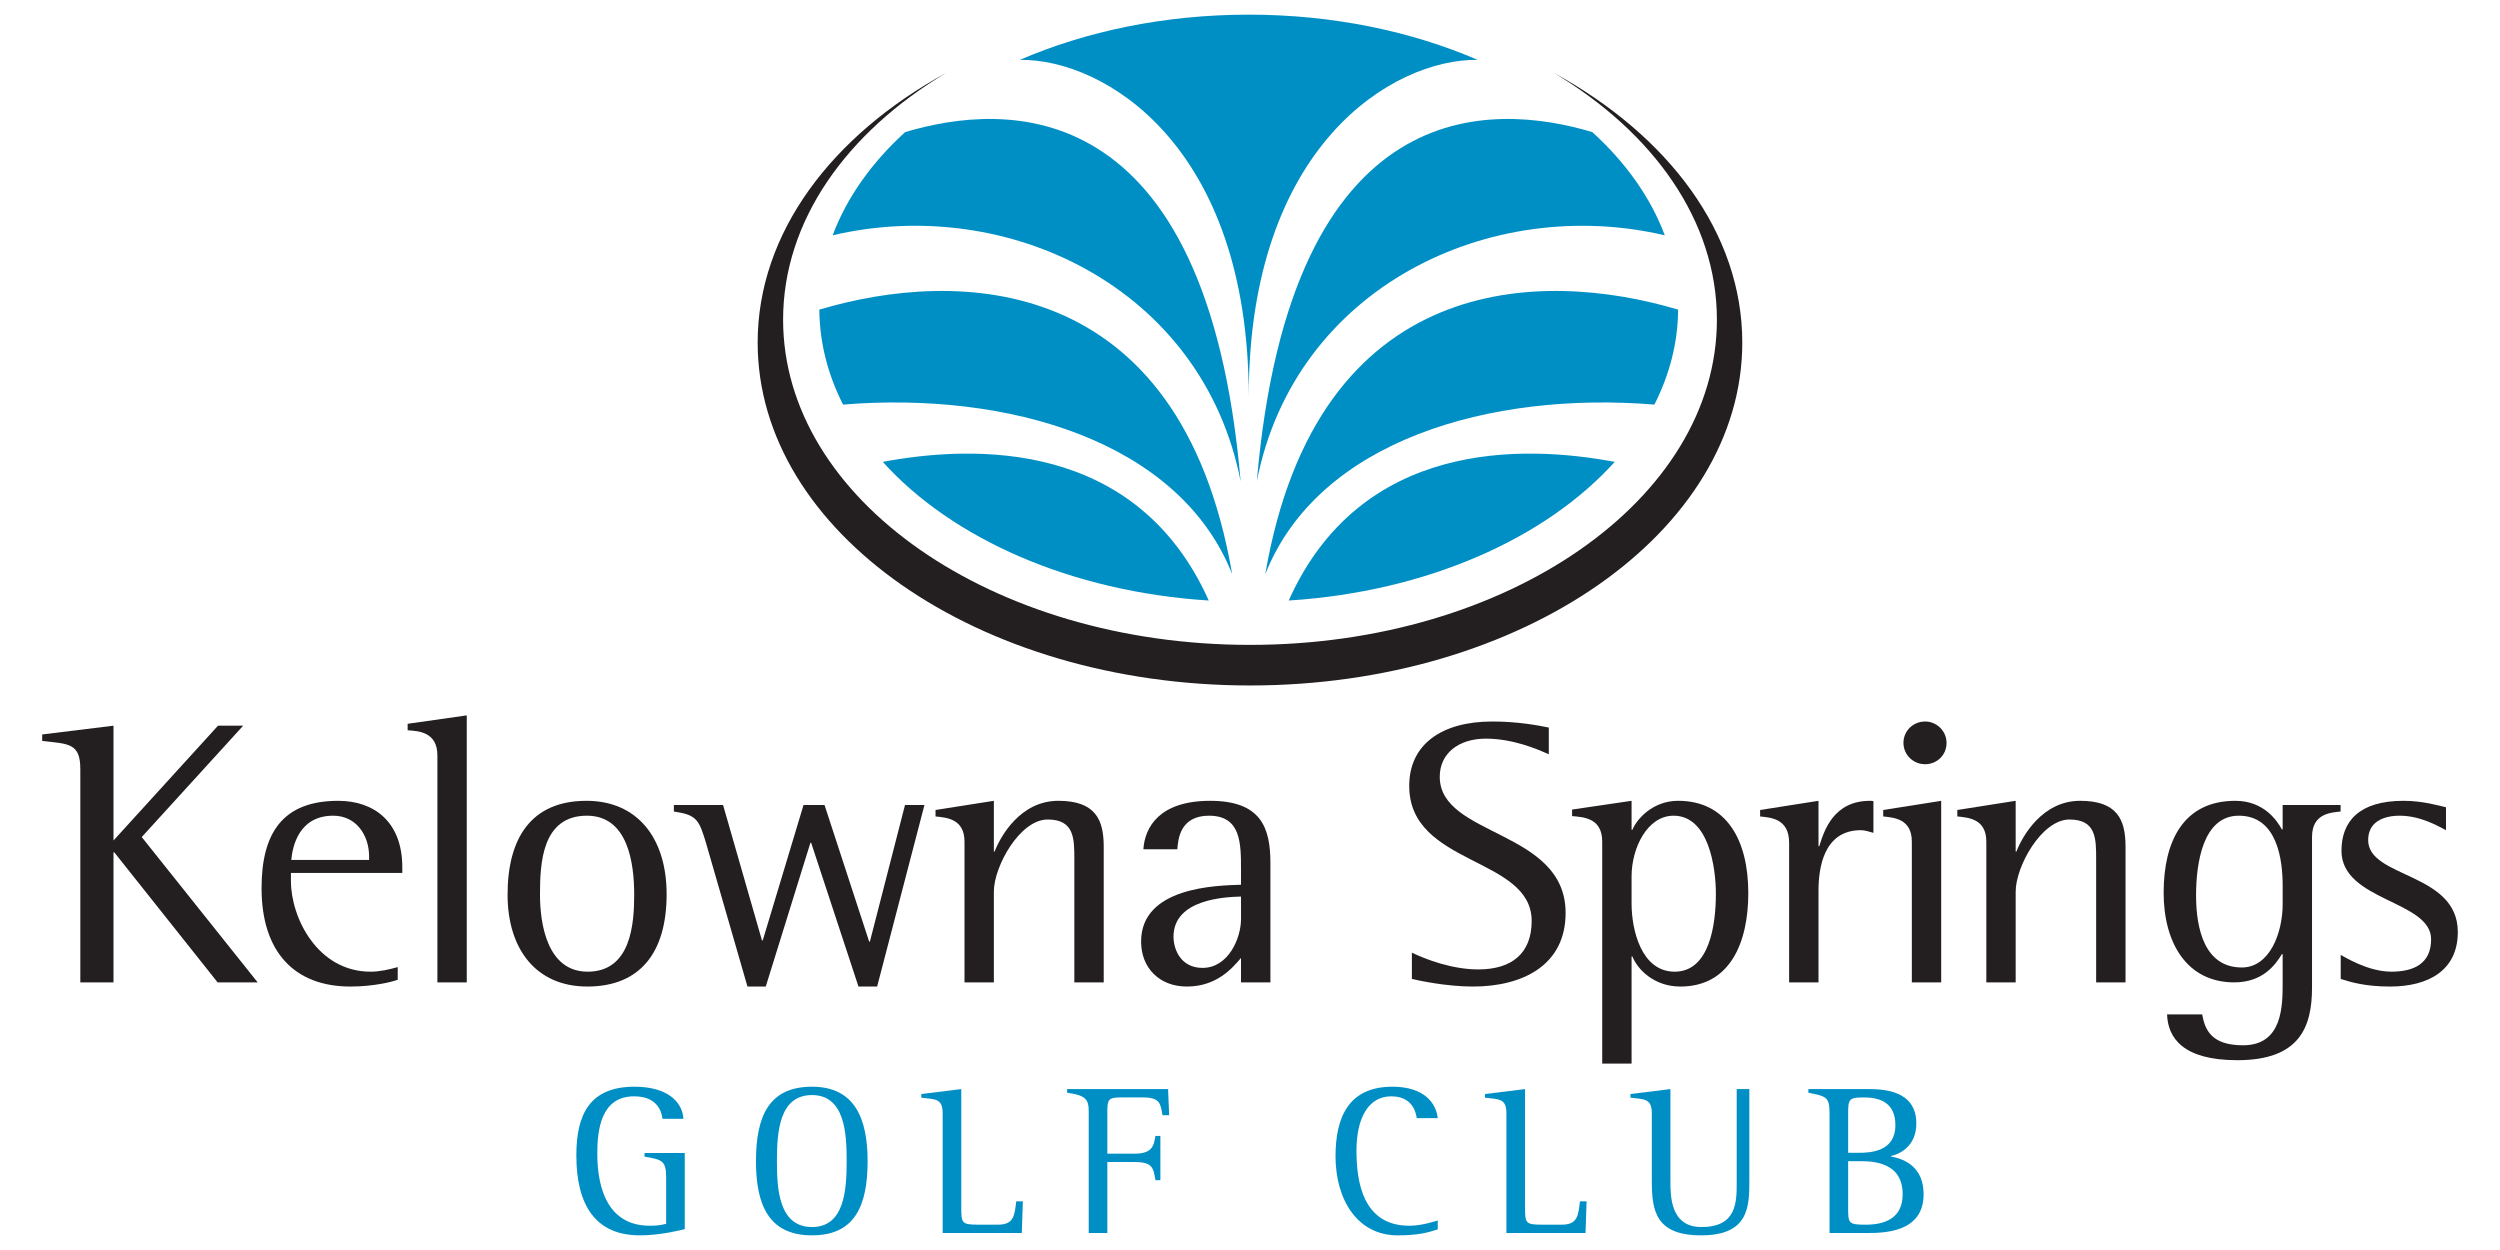
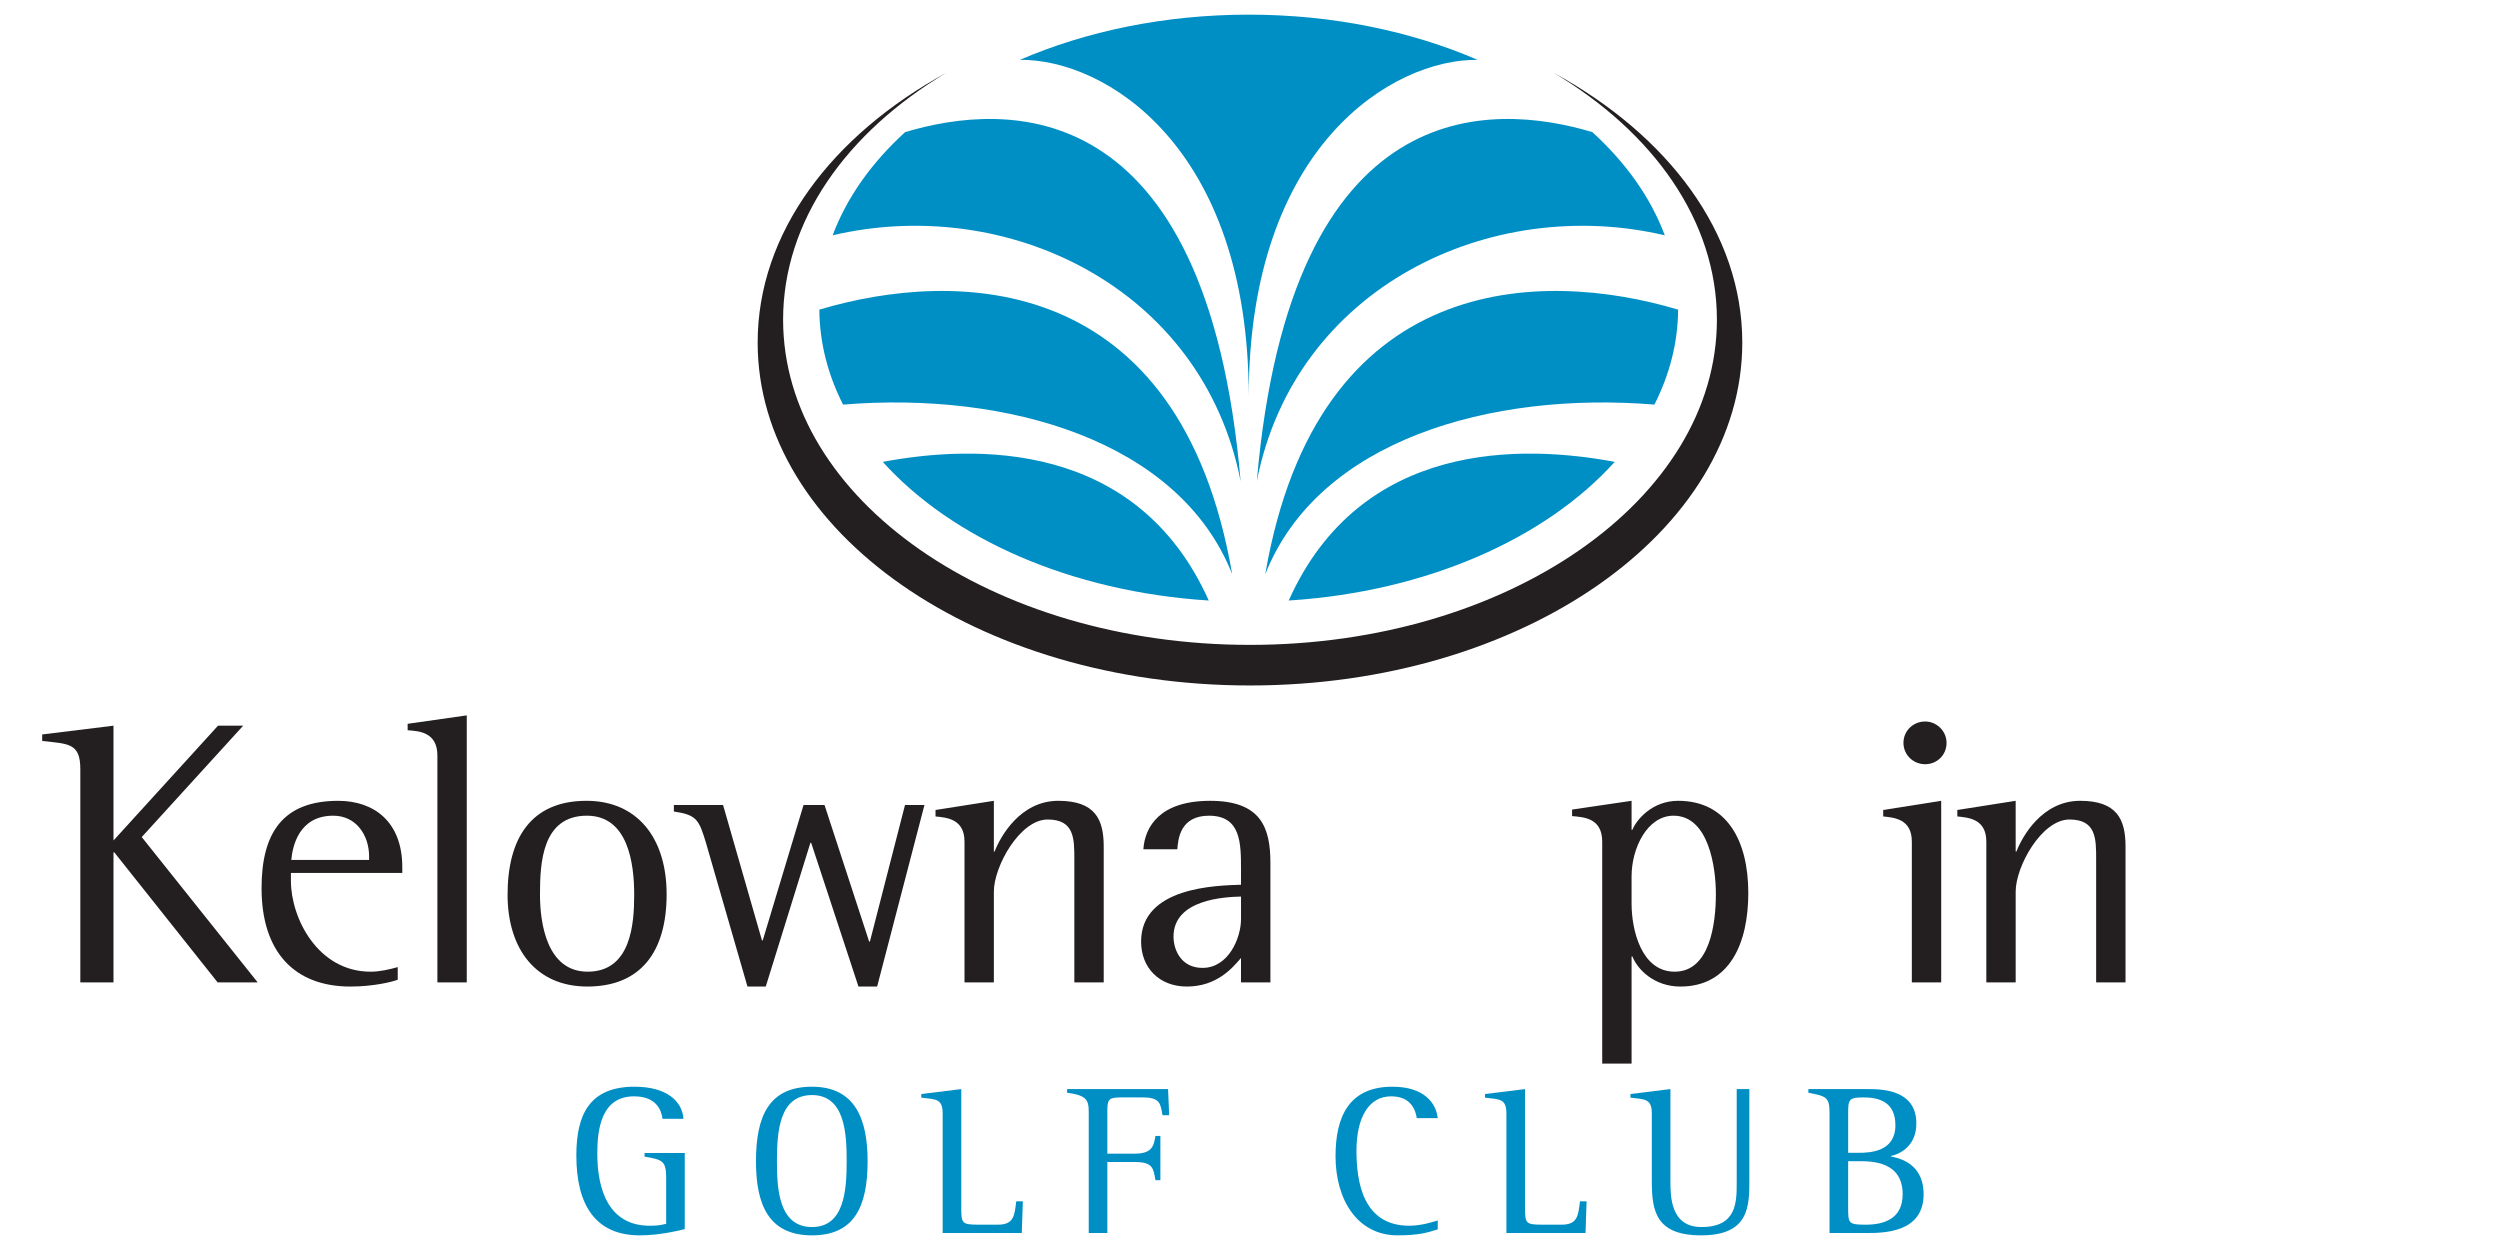
<svg xmlns="http://www.w3.org/2000/svg" id="a" viewBox="0 0 512 256">
  <path d="m16.449,157.527c0-5.394-2.419-5.159-7.809-5.786v-1.325l14.603-1.797v23.511l21.407-23.511h5.155l-20.779,22.809,23.744,29.764h-8.202l-21.166-26.636h-.159v26.636h-6.794v-43.664Z" fill="#231f20" />
  <path d="m81.453,200.647c-.936.381-4.843,1.398-9.689,1.398-11.478,0-18.197-7.104-18.197-20.145,0-11.254,4.297-17.893,15.7-17.893,7.343,0,13.123,4.298,13.123,13.593v1.17h-22.809v1.649c0,7.57,5.471,18.583,16.326,18.583,1.877,0,3.829-.463,5.546-.938v2.585Zm-5.861-25.234c0-4.378-2.653-8.358-7.34-8.358-7.106,0-8.359,6.399-8.593,9.06h15.932v-.702Z" fill="#231f20" />
  <path d="m89.577,154.711c0-4.841-3.905-4.998-6.091-5.153v-1.325l12.108-1.725v54.685h-6.017v-46.481Z" fill="#231f20" />
  <path d="m103.952,183.225c0-11.487,4.763-19.219,16.168-19.219,10.232,0,16.405,7.422,16.405,19.141,0,11.793-5.311,18.897-16.246,18.897-10.468,0-16.327-7.643-16.327-18.82Zm16.402,15.775c8.905,0,9.53-9.842,9.53-15.775,0-6.413-1.249-16.17-9.686-16.17-9.214,0-9.607,9.757-9.607,16.17,0,5.855,1.408,15.775,9.763,15.775Z" fill="#231f20" />
  <path d="m144.65,172.837c-1.486-4.925-1.873-5.938-6.642-6.641v-1.332h10.076l7.968,27.735h.156l8.357-27.735h4.298l9.138,27.968h.157l7.187-27.968h3.983l-9.689,37.18h-3.824l-9.689-29.441h-.153l-9.145,29.441h-3.748l-8.433-29.208Z" fill="#231f20" />
  <path d="m197.53,172.364c0-4.685-3.673-4.919-5.933-5.155v-1.325l11.946-1.878v10.385h.156c1.171-3.044,5.236-10.385,13.045-10.385,7.579,0,9.299,3.829,9.299,9.372v27.814h-6.019v-25.231c0-4.222,0-8.125-5.465-8.125-5.703,0-11.015,9.614-11.015,14.758v18.598h-6.013v-28.827Z" fill="#231f20" />
  <path d="m254.16,196.189c-1.792,2.107-5,5.855-11.091,5.855-5.624,0-9.371-3.818-9.371-9.212,0-11.169,15.388-11.479,20.461-11.637v-3.05c0-5.47,0-11.09-6.561-11.09-5.936,0-6.326,4.839-6.478,6.869h-6.957c.312-4.604,3.362-9.918,13.673-9.918,10.465,0,12.344,5.545,12.344,12.736v24.449h-6.022v-5.003Zm0-12.573c-3.283.08-13.823.545-13.823,8.201,0,2.734,1.562,6.409,5.939,6.409,5.307,0,7.884-6.097,7.884-9.999v-4.611Z" fill="#231f20" />
-   <path d="m317.195,154.483c-2.413-1.101-7.414-3.208-12.884-3.208-5.626,0-9.451,3.045-9.451,7.807,0,12.347,25.777,10.782,25.777,27.89,0,10.788-8.904,15.074-18.981,15.074-5.47,0-11.17-1.244-12.503-1.556v-5.392c2.889,1.412,8.283,3.44,13.598,3.44,6.868,0,10.933-3.286,10.933-9.925,0-13.199-25.075-11.247-25.075-27.654,0-8.514,6.64-13.195,17.029-13.195,5.08,0,9.296.772,11.558,1.242v5.478Z" fill="#231f20" />
  <path d="m328.132,172.364c0-4.919-3.904-5.004-6.168-5.231v-1.334l12.184-1.793v5.938h.163c.936-2.264,4.216-5.938,9.372-5.938,9.915,0,14.369,8.051,14.369,18.901,0,10.16-3.747,19.138-13.906,19.138-5.465,0-8.829-3.591-9.835-6.167h-.163v21.954h-6.015v-45.467Zm6.015,12.734c0,5.237,1.951,13.902,8.826,13.902,7.191,0,8.438-9.757,8.438-15.931,0-5.47-1.484-16.014-8.665-16.014-5.39,0-8.599,6.642-8.599,12.418v5.625Z" fill="#231f20" />
-   <path d="m366.411,172.604c0-4.924-3.675-5.159-5.94-5.394v-1.325l11.957-1.878v9.301h.158c1.012-3.284,2.964-9.301,10.388-9.301.233,0,.468,0,.702.075v6.487c-.86-.234-1.72-.545-2.577-.545-7.579,0-8.671,7.656-8.671,12.415v18.754h-6.016v-28.588Z" fill="#231f20" />
  <path d="m391.544,172.364c0-4.685-3.675-4.919-5.861-5.155v-1.325l11.872-1.878v37.185h-6.011v-28.827Zm-1.717-20.231c0-2.42,1.951-4.37,4.449-4.37,2.348,0,4.378,1.95,4.378,4.37,0,2.577-2.03,4.378-4.378,4.378-2.498,0-4.449-1.959-4.449-4.378Z" fill="#231f20" />
  <path d="m406.798,172.364c0-4.685-3.675-4.919-5.939-5.155v-1.325l11.95-1.878v10.385h.156c1.171-3.044,5.235-10.385,13.043-10.385,7.584,0,9.3,3.829,9.3,9.372v27.814h-6.018v-25.231c0-4.222,0-8.125-5.468-8.125-5.698,0-11.013,9.614-11.013,14.758v18.598h-6.011v-28.827Z" fill="#231f20" />
-   <path d="m473.503,202.205c0,8.125-2.504,14.923-15.31,14.923-11.17,0-14.215-4.611-14.376-9.381h7.192c.541,3.051,1.789,6.328,8.352,6.328,8.125,0,8.125-8.037,8.125-12.884v-5.782h-.155c-1.328,2.185-3.904,5.782-9.766,5.782-9.605,0-14.45-7.969-14.45-18.357,0-10.47,3.985-18.828,14.685-18.828,5.777,0,8.515,3.986,9.531,5.857h.155v-4.999h11.872v1.332c-2.029.236-5.855.384-5.855,5.232v30.777Zm-6.016-20.852c0-5.083-1.015-14.298-8.983-14.298-7.344,0-8.748,9.687-8.748,16.326,0,6.797,1.718,14.76,9.374,14.76,5.625,0,8.357-6.947,8.357-12.963v-3.824Z" fill="#231f20" />
-   <path d="m500.939,170.023c-1.253-.627-5.079-2.968-9.457-2.968-3.355,0-6.483,1.249-6.483,5.003,0,7.806,18.361,6.556,18.361,18.817,0,7.814-5.945,11.17-13.908,11.17-5.074,0-8.124-.93-10.074-1.556v-4.923c.778.389,5.542,3.434,10.387,3.434,4.682,0,8.125-1.716,8.125-6.635,0-7.969-18.357-7.812-18.357-18.123,0-6.015,3.591-10.236,12.731-10.236,3.901,0,7.342,1.019,8.675,1.325v4.691Z" fill="#231f20" />
  <path d="m140.239,251.733c-1.265.307-5.214,1.267-9.196,1.267-8.979,0-13.008-6.042-13.008-16.383,0-8.359,2.715-14.059,11.912-14.059,6.57,0,9.768,2.944,10.031,6.571h-4.294c-.218-1.709-1.229-4.599-5.825-4.599-6.833,0-7.532,6.967-7.532,11.74,0,7.358,2.321,14.76,10.729,14.76,1.444,0,2.147-.091,3.372-.397v-9.321c0-3.468-.611-3.819-4.426-4.429v-.742h8.235v15.591Z" fill="#008fc5" />
  <path d="m154.825,237.808c0-9.376,2.762-15.25,11.474-15.25,8.76,0,11.388,6.526,11.388,15.25,0,9.282-2.717,15.192-11.388,15.192-9.021,0-11.474-6.478-11.474-15.192Zm18.572,0c0-5.524-.305-13.537-7.098-13.537-6.699,0-7.183,7.486-7.183,13.537,0,5.469.309,13.49,7.183,13.49,6.613,0,7.098-7.495,7.098-13.49Z" fill="#008fc5" />
  <path d="m193.057,228.036c0-3.023-1.356-2.888-4.374-3.238v-.743l8.186-1.01v23.912c0,3.59,0,3.857,3.59,3.857h3.9c3.285,0,3.416-1.845,3.767-4.78h1.355l-.218,6.484h-16.206v-24.484Z" fill="#008fc5" />
  <path d="m222.972,227.647c0-2.499-.611-3.331-4.426-3.857v-.744h20.675l.222,5.342h-1.359c-.438-2.278-.395-3.635-4.031-3.635h-4.599c-2.497,0-2.67.526-2.67,2.894v8.624h5.561c3.637,0,3.943-1.58,4.294-3.637h1.007v9.069h-1.007c-.44-2.544-.569-3.722-4.294-3.722h-5.561v14.538h-3.812v-24.873Z" fill="#008fc5" />
  <path d="m294.45,251.773c-2.096.702-4.156,1.227-8.23,1.227-8.233,0-12.703-7.316-12.703-16.202,0-7.97,2.667-14.24,11.651-14.24,6.615,0,8.975,3.471,9.282,6.44h-4.294c-.217-1.351-.964-4.467-5.249-4.467-4.647,0-7.099,4.422-7.099,11.123,0,6.224,1.229,15.377,10.819,15.377,2.583,0,5.303-.917,5.822-1.092v1.835Z" fill="#008fc5" />
  <path d="m308.513,228.036c0-3.023-1.36-2.888-4.384-3.238v-.743l8.197-1.01v23.912c0,3.59,0,3.857,3.59,3.857h3.895c3.286,0,3.415-1.845,3.767-4.78h1.357l-.22,6.484h-16.202v-24.484Z" fill="#008fc5" />
  <path d="m358.267,241.611c0,5.387,0,11.389-9.86,11.389-9.412,0-10.116-5.124-10.116-11.214v-13.75c0-3.023-1.405-2.888-4.378-3.238v-.743l8.187-1.01v18.74c0,3.202,0,9.512,6.351,9.512,7.226,0,7.226-5.042,7.226-9.158v-19.094h2.589v18.565Z" fill="#008fc5" />
  <path d="m374.69,228.036c0-3.368-.617-3.505-4.337-4.246v-.744h12.261c3.155,0,9.854.262,9.854,7.047,0,4.512-3.198,6.217-5.212,6.66v.091c3.066.565,6.701,2.315,6.701,7.746,0,7.93-8.325,7.93-11.649,7.93h-7.618v-24.484Zm3.812,8.06h2.143c2.452,0,7.532-.262,7.532-5.646,0-4.515-2.98-5.697-6.488-5.697-3.017,0-3.187.356-3.187,3.283v8.06Zm0,11.124c0,3.327,0,3.595,3.63,3.595,3.813,0,7.532-1.275,7.532-6.226,0-6.698-6.215-6.782-9.02-6.782h-2.143v9.412Z" fill="#008fc5" />
  <path d="m259.123,117.616c10.849-27.483,46.214-37.497,79.695-34.755,3.097-6.094,4.811-12.635,4.863-19.446-27.905-8.349-73.868-8.079-84.559,54.201Zm81.828-69.421c-2.9-7.761-8.007-14.915-14.838-21.138-20.307-6.075-61.782-8.81-68.714,71.484,7.817-39.77,47.914-58.737,83.553-50.346Zm-173.148,15.22c.044,6.811,1.761,13.352,4.858,19.446,33.473-2.741,68.82,7.262,79.69,34.729-10.7-62.248-56.653-62.524-84.548-54.175Zm12.99,31.174c14.128,15.699,38.504,26.611,66.76,28.397-14.781-32.98-48.024-31.91-66.76-28.397Zm83.136,28.397c28.26-1.786,52.637-12.702,66.765-28.397-18.74-3.512-51.987-4.583-66.765,28.397Zm38.684-110.727c-13.57-5.857-29.636-9.26-46.873-9.26s-33.302,3.402-46.873,9.26c17.286-.221,46.853,17.537,46.873,68.933.019-51.4,29.59-69.154,46.873-68.933Zm-117.241,14.798c-6.833,6.222-11.943,13.373-14.844,21.133,35.646-8.387,75.747,10.59,83.553,50.373-6.927-80.31-48.402-77.581-68.709-71.506Z" fill="#008fc5" />
  <path d="m318.171,14.897c20.464,12.216,33.45,30.335,33.45,50.574,0,36.781-42.814,66.601-95.621,66.601s-95.62-29.82-95.62-66.601c0-20.236,12.975-38.351,33.421-50.561-23.509,12.857-38.632,32.816-38.632,55.25,0,38.785,45.144,70.225,100.83,70.225s100.821-31.44,100.821-70.225c0-22.44-15.127-42.406-38.65-55.263Z" fill="#231f20" />
  <rect width="512" height="256" fill="none" />
</svg>